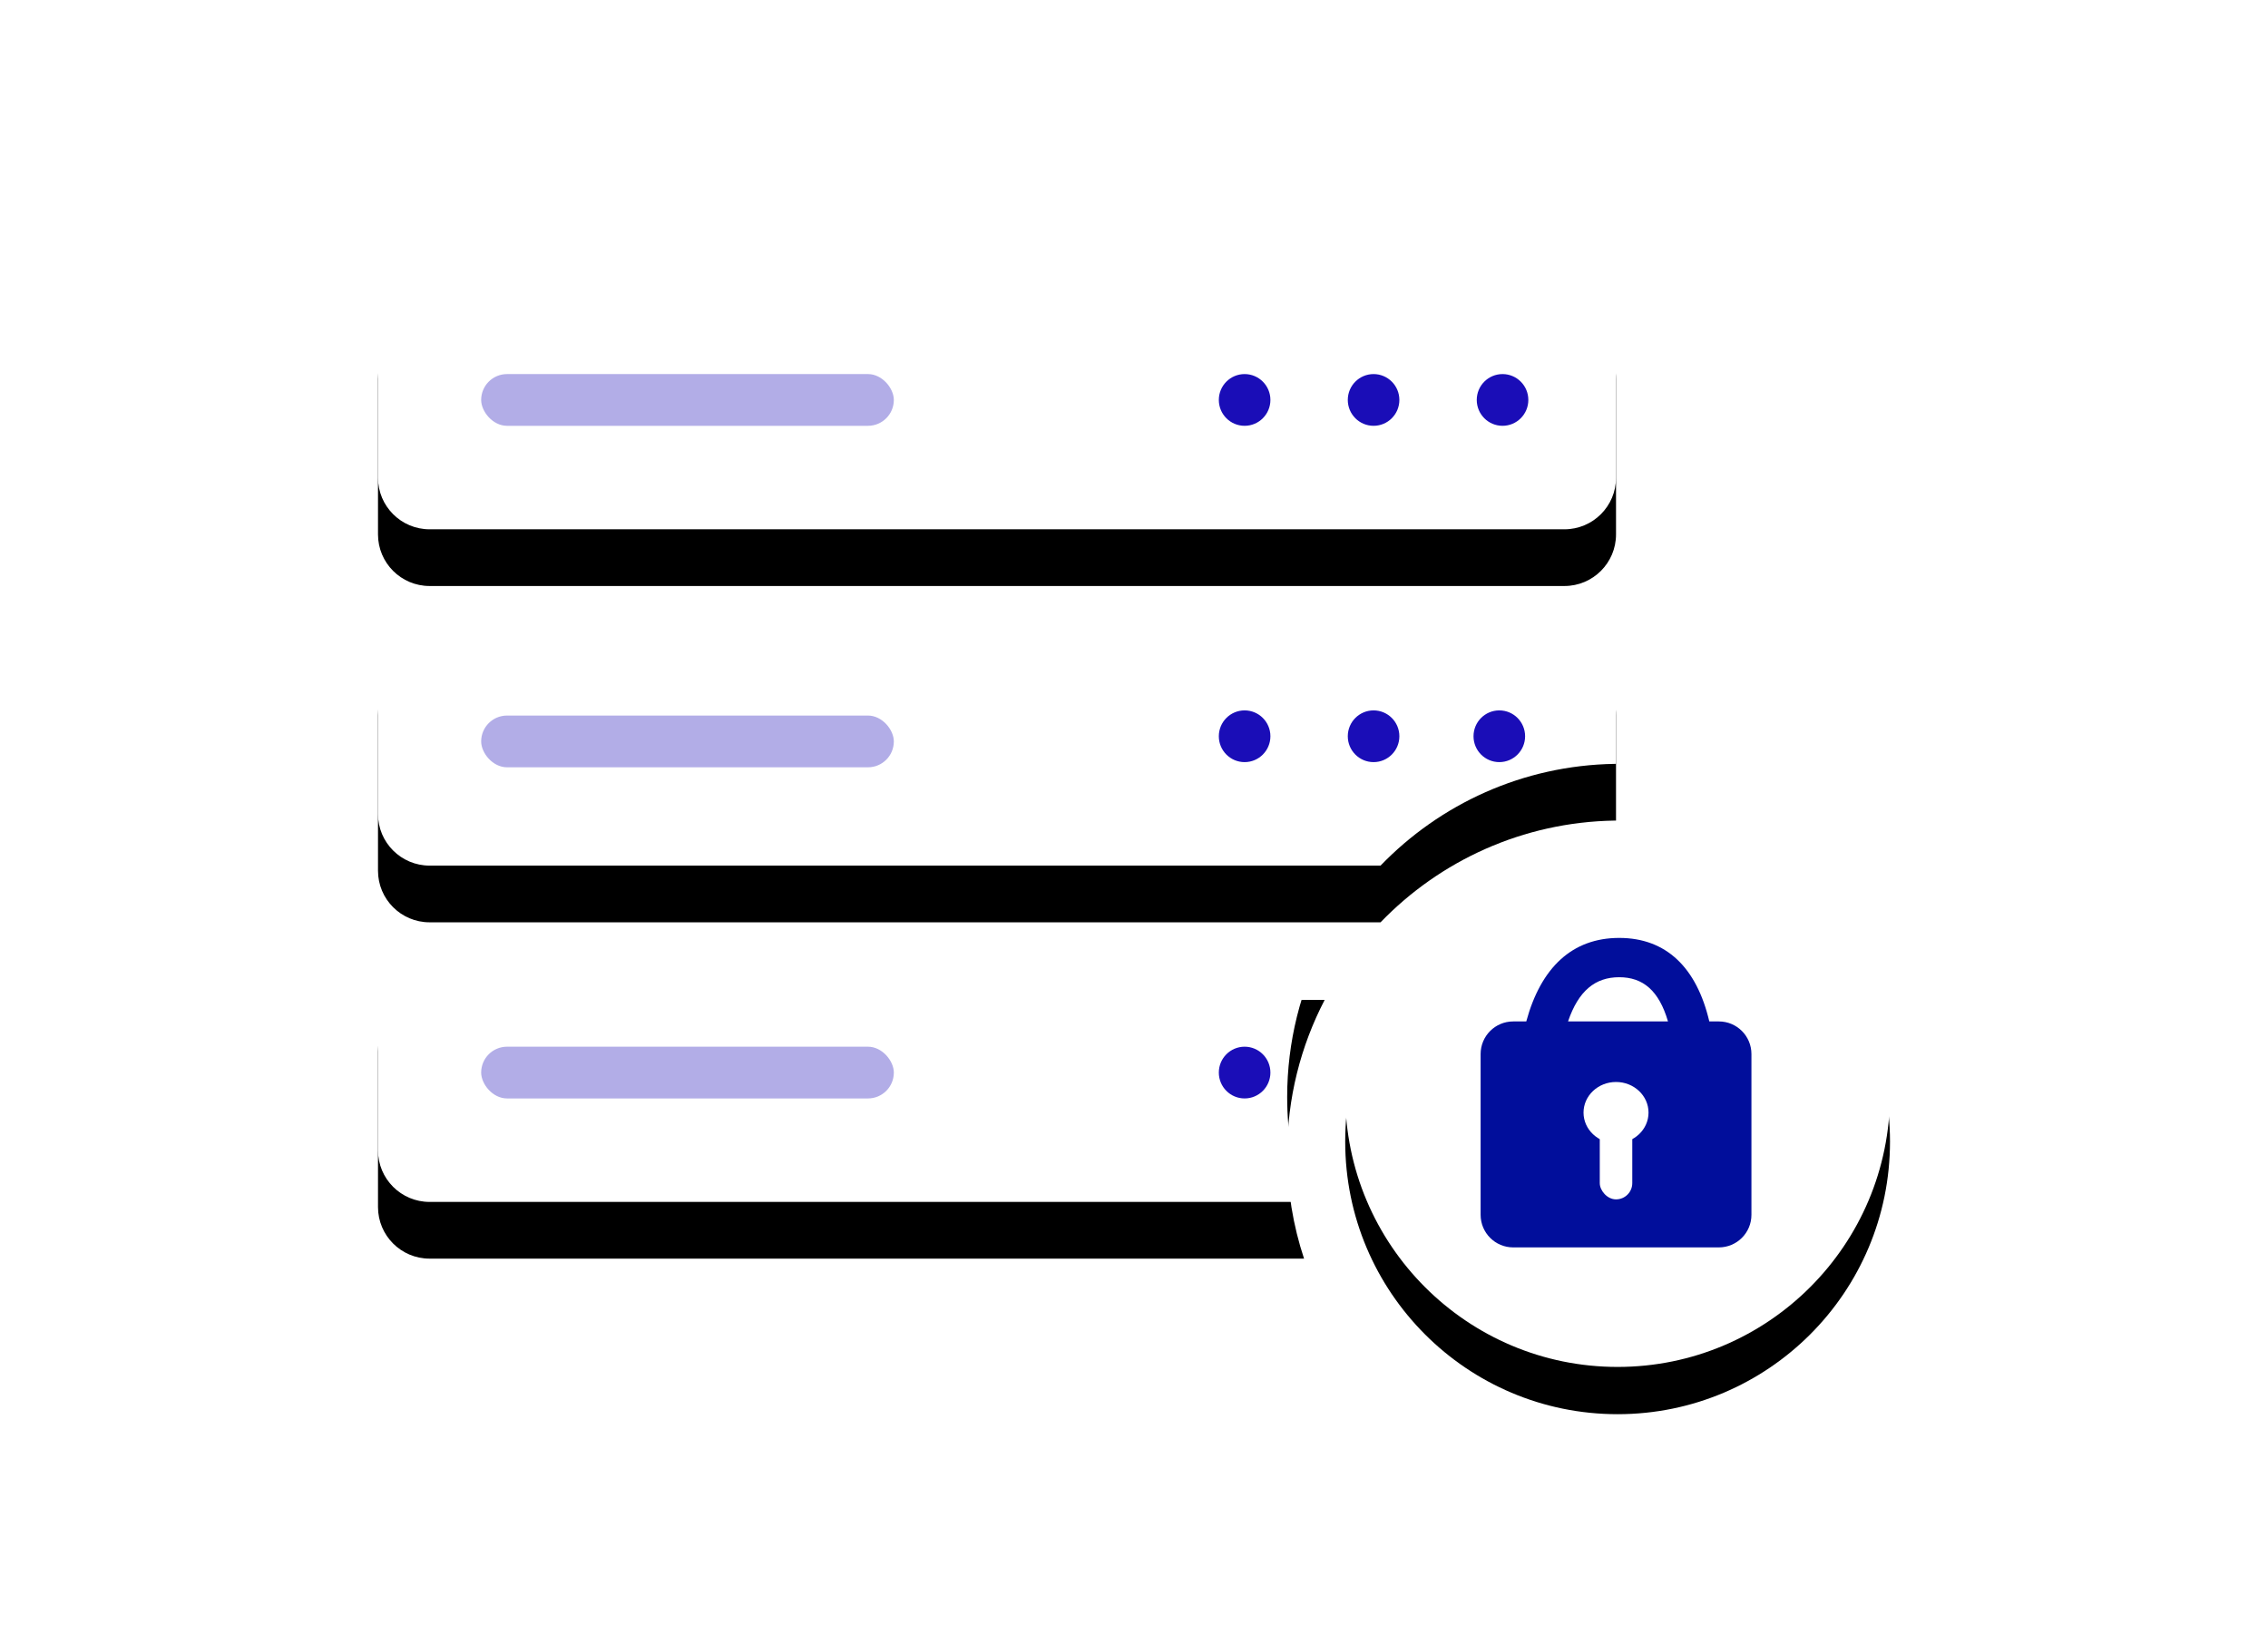
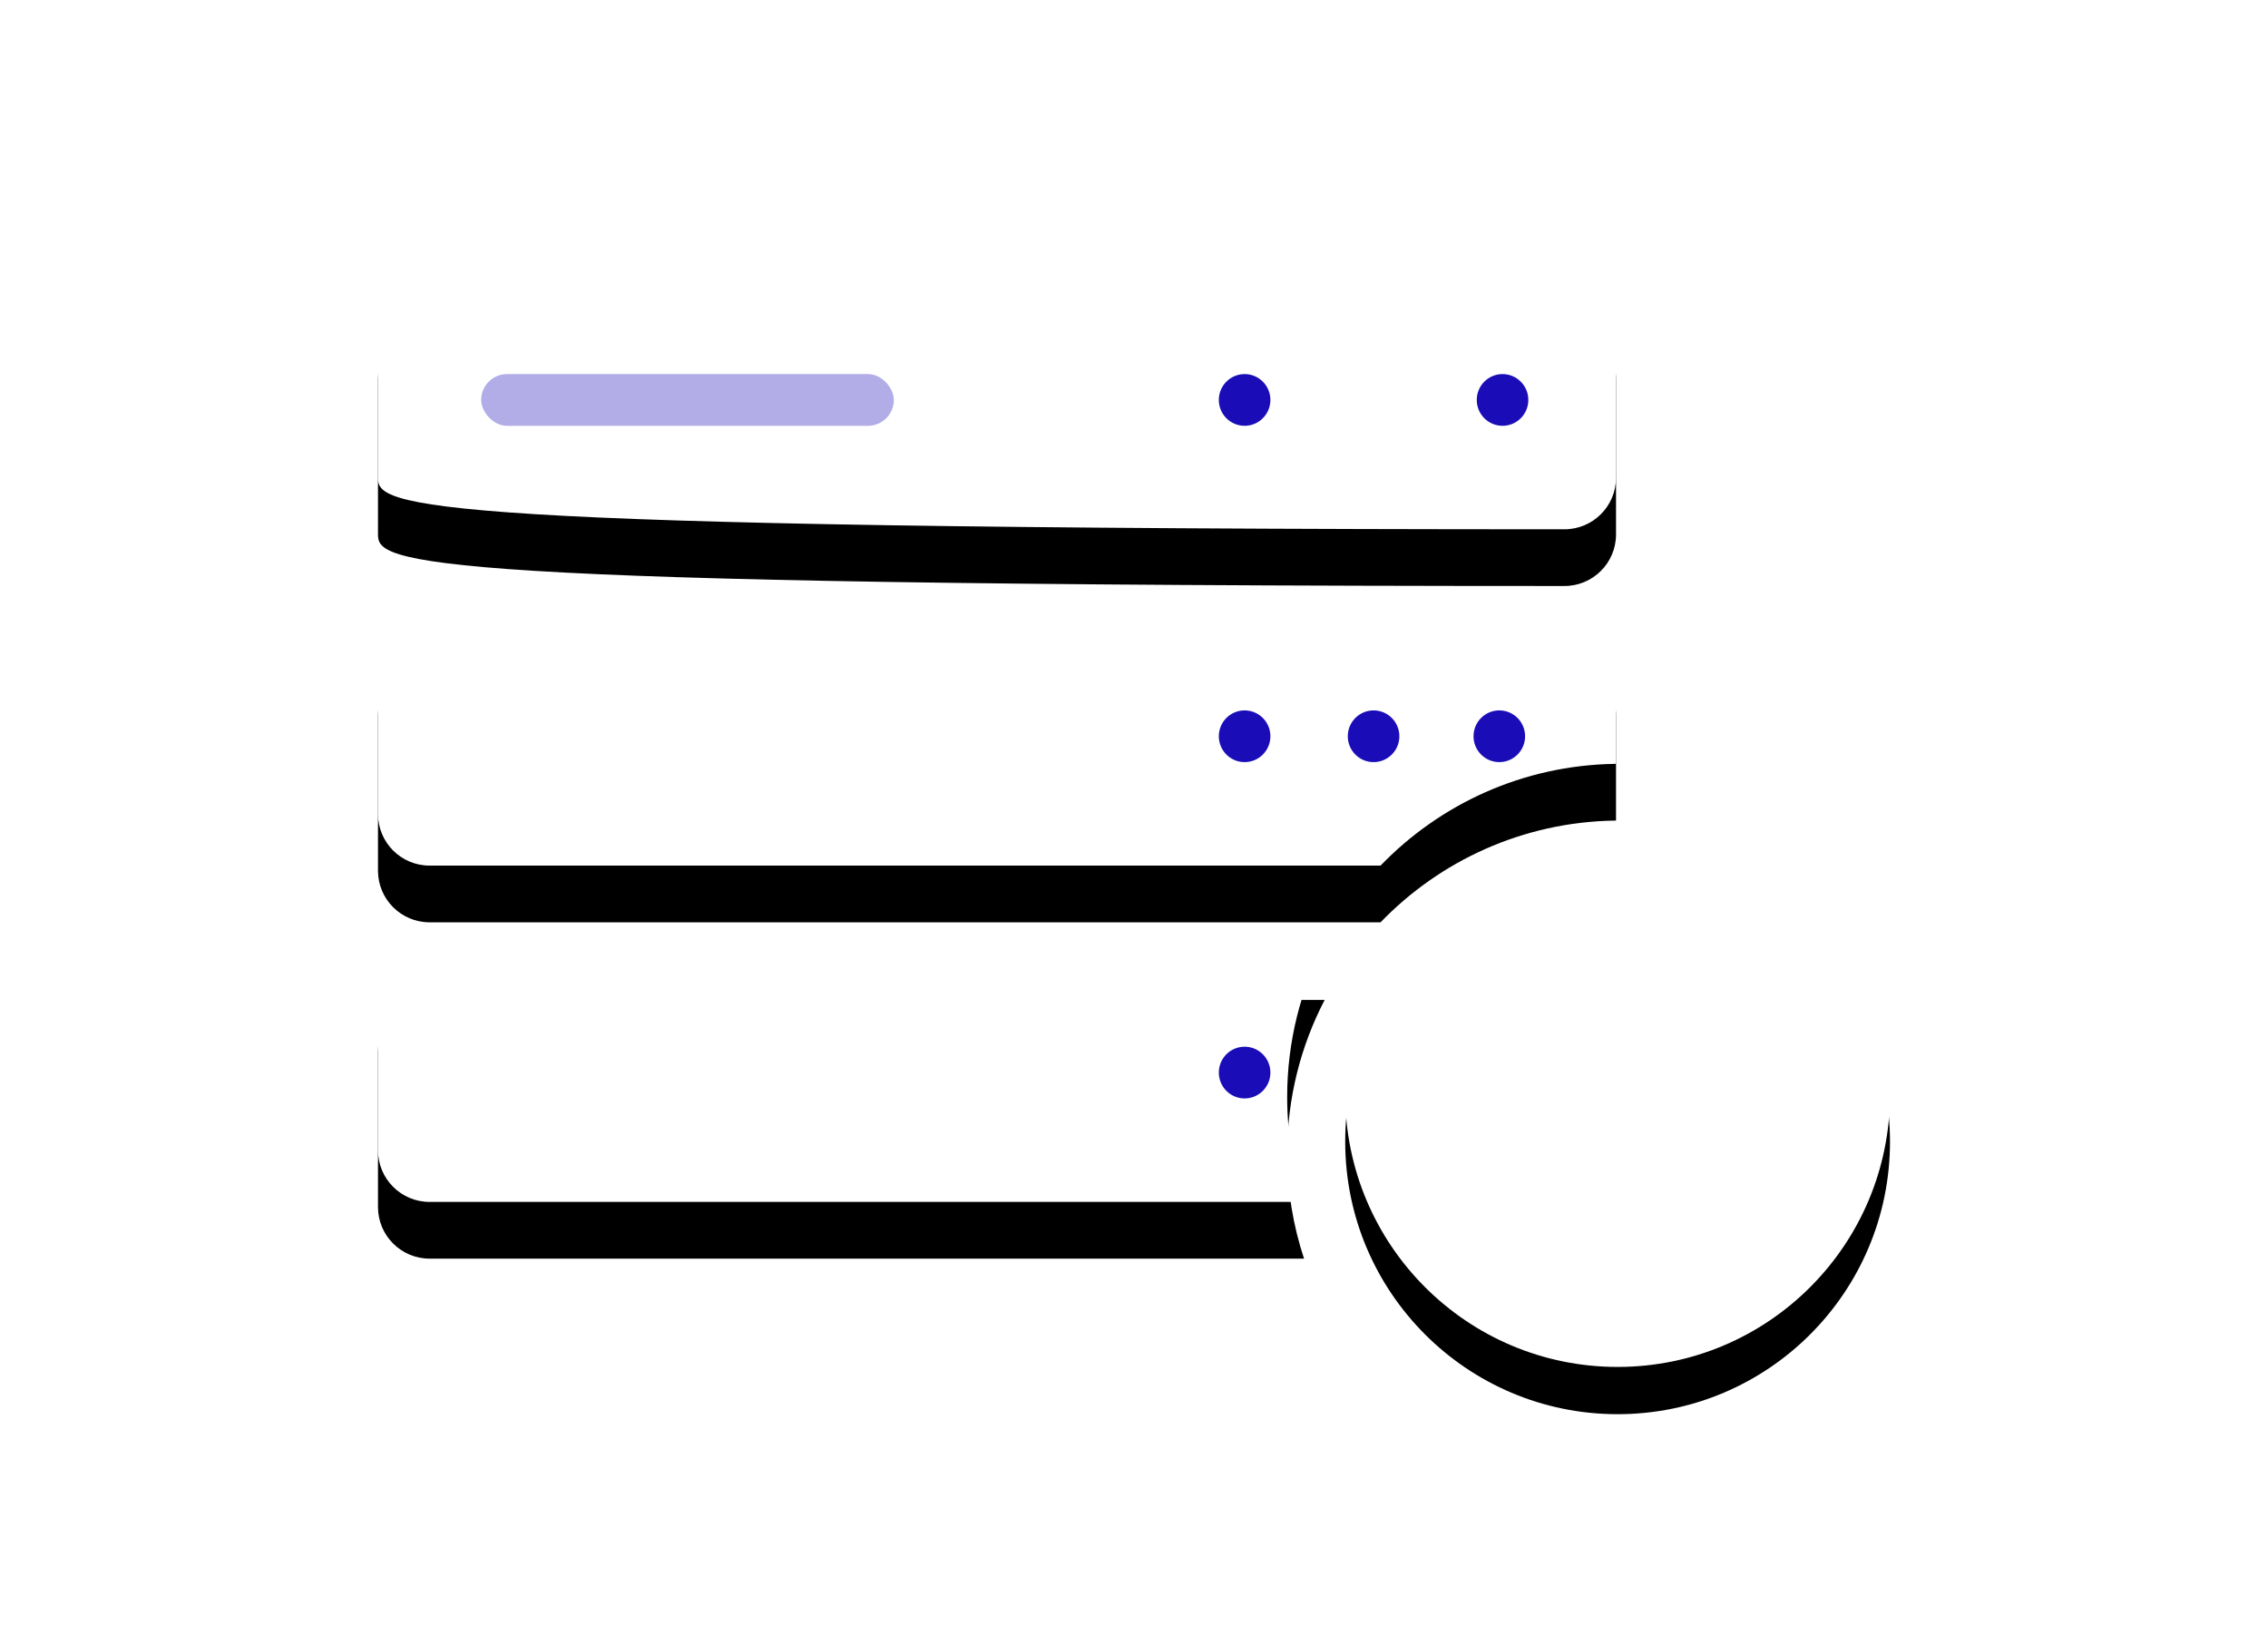
<svg xmlns="http://www.w3.org/2000/svg" xmlns:xlink="http://www.w3.org/1999/xlink" width="240px" height="173px" viewBox="0 0 240 173" version="1.1">
  <title>securite-liee-a-lexploitation</title>
  <defs>
-     <path d="M96.209,87.432 C96.209,91.314 96.836,95.049 97.995,98.541 L5.459,98.54 C2.444,98.54 3.69198497e-16,96.097 0,93.082 L0,76.627 C5.18979923e-16,73.612 2.444,71.168 5.459,71.168 L100.176,71.168 C97.642,76.034 96.209,81.566 96.209,87.432 Z M125.549,35.584 C128.564,35.584 131.008,38.028 131.008,41.043 L131.007,52.191 L130.857,52.192 C121.136,52.35 112.372,56.446 106.09,62.956 L5.459,62.956 C2.444,62.956 -5.18979923e-16,60.512 0,57.498 L0,41.043 C-3.69198497e-16,38.028 2.444,35.584 5.459,35.584 L125.549,35.584 Z M125.549,0 C128.564,3.34380675e-16 131.008,2.444 131.008,5.459 L131.008,21.914 C131.008,24.928 128.564,27.372 125.549,27.372 L5.459,27.372 C2.444,27.372 3.69198497e-16,24.928 0,21.914 L0,5.459 C5.18979923e-16,2.444 2.444,5.53797745e-16 5.459,0 L125.549,0 Z" id="path-1" />
+     <path d="M96.209,87.432 C96.209,91.314 96.836,95.049 97.995,98.541 L5.459,98.54 C2.444,98.54 3.69198497e-16,96.097 0,93.082 L0,76.627 C5.18979923e-16,73.612 2.444,71.168 5.459,71.168 L100.176,71.168 C97.642,76.034 96.209,81.566 96.209,87.432 Z M125.549,35.584 C128.564,35.584 131.008,38.028 131.008,41.043 L131.007,52.191 L130.857,52.192 C121.136,52.35 112.372,56.446 106.09,62.956 L5.459,62.956 C2.444,62.956 -5.18979923e-16,60.512 0,57.498 L0,41.043 C-3.69198497e-16,38.028 2.444,35.584 5.459,35.584 L125.549,35.584 Z M125.549,0 C128.564,3.34380675e-16 131.008,2.444 131.008,5.459 L131.008,21.914 C131.008,24.928 128.564,27.372 125.549,27.372 C2.444,27.372 3.69198497e-16,24.928 0,21.914 L0,5.459 C5.18979923e-16,2.444 2.444,5.53797745e-16 5.459,0 L125.549,0 Z" id="path-1" />
    <filter x="-6.1%" y="-7.1%" width="112.2%" height="116.2%" filterUnits="objectBoundingBox" id="filter-2">
      <feOffset dx="0" dy="1" in="SourceAlpha" result="shadowOffsetOuter1" />
      <feGaussianBlur stdDeviation="2.5" in="shadowOffsetOuter1" result="shadowBlurOuter1" />
      <feColorMatrix values="0 0 0 0 0   0 0 0 0 0   0 0 0 0 0  0 0 0 0.1 0" type="matrix" in="shadowBlurOuter1" result="shadowMatrixOuter1" />
      <feOffset dx="0" dy="2" in="SourceAlpha" result="shadowOffsetOuter2" />
      <feGaussianBlur stdDeviation="1" in="shadowOffsetOuter2" result="shadowBlurOuter2" />
      <feColorMatrix values="0 0 0 0 0   0 0 0 0 0   0 0 0 0 0  0 0 0 0.1 0" type="matrix" in="shadowBlurOuter2" result="shadowMatrixOuter2" />
      <feMorphology radius="1" operator="erode" in="SourceAlpha" result="shadowSpreadOuter3" />
      <feOffset dx="0" dy="3" in="shadowSpreadOuter3" result="shadowOffsetOuter3" />
      <feGaussianBlur stdDeviation="0.5" in="shadowOffsetOuter3" result="shadowBlurOuter3" />
      <feColorMatrix values="0 0 0 0 0   0 0 0 0 0   0 0 0 0 0  0 0 0 0.1 0" type="matrix" in="shadowBlurOuter3" result="shadowMatrixOuter3" />
      <feMerge>
        <feMergeNode in="shadowMatrixOuter1" />
        <feMergeNode in="shadowMatrixOuter2" />
        <feMergeNode in="shadowMatrixOuter3" />
      </feMerge>
    </filter>
    <ellipse id="path-3" cx="28.825" cy="28.836" rx="28.825" ry="28.836" />
    <filter x="-13.9%" y="-12.1%" width="127.8%" height="127.7%" filterUnits="objectBoundingBox" id="filter-4">
      <feOffset dx="0" dy="1" in="SourceAlpha" result="shadowOffsetOuter1" />
      <feGaussianBlur stdDeviation="2.5" in="shadowOffsetOuter1" result="shadowBlurOuter1" />
      <feColorMatrix values="0 0 0 0 0   0 0 0 0 0   0 0 0 0 0  0 0 0 0.1 0" type="matrix" in="shadowBlurOuter1" result="shadowMatrixOuter1" />
      <feOffset dx="0" dy="2" in="SourceAlpha" result="shadowOffsetOuter2" />
      <feGaussianBlur stdDeviation="1" in="shadowOffsetOuter2" result="shadowBlurOuter2" />
      <feColorMatrix values="0 0 0 0 0   0 0 0 0 0   0 0 0 0 0  0 0 0 0.1 0" type="matrix" in="shadowBlurOuter2" result="shadowMatrixOuter2" />
      <feMorphology radius="1" operator="erode" in="SourceAlpha" result="shadowSpreadOuter3" />
      <feOffset dx="0" dy="2" in="shadowSpreadOuter3" result="shadowOffsetOuter3" />
      <feGaussianBlur stdDeviation="0.5" in="shadowOffsetOuter3" result="shadowBlurOuter3" />
      <feColorMatrix values="0 0 0 0 0   0 0 0 0 0   0 0 0 0 0  0 0 0 0.1 0" type="matrix" in="shadowBlurOuter3" result="shadowMatrixOuter3" />
      <feMerge>
        <feMergeNode in="shadowMatrixOuter1" />
        <feMergeNode in="shadowMatrixOuter2" />
        <feMergeNode in="shadowMatrixOuter3" />
      </feMerge>
    </filter>
  </defs>
  <g id="DESKTOP" stroke="none" stroke-width="1" fill="none" fill-rule="evenodd">
    <g id="Page-SNC---Desktop" transform="translate(-1275, -2780)">
      <g id="La-qualification-SecNumCloud" transform="translate(-1, 1550.874)">
        <g id="Icones-thématiques" transform="translate(407, 881.756)">
          <g id="securite-liee-a-lexploitation" transform="translate(869, 348)">
            <g id="Group-17" transform="translate(40, 28)">
              <g id="Combined-Shape">
                <use fill="black" fill-opacity="1" filter="url(#filter-2)" xlink:href="#path-1" />
                <use fill="#FFFFFF" fill-rule="evenodd" xlink:href="#path-1" />
              </g>
              <g id="Group-16" transform="translate(88.976, 10.949)" fill="#1A0DB7">
                <ellipse id="Oval-Copy-4" cx="2.729" cy="2.737" rx="2.729" ry="2.737" />
-                 <ellipse id="Oval-Copy-5" cx="16.376" cy="2.737" rx="2.729" ry="2.737" />
                <ellipse id="Oval-Copy-6" cx="30.023" cy="2.737" rx="2.729" ry="2.737" />
              </g>
              <g id="Group-16-Copy-3" transform="translate(10.917, 10.949)" fill="#1A0DB7" opacity="0.339">
                <rect id="Rectangle" x="0" y="0" width="43.669" height="5.474" rx="2.737" />
-                 <rect id="Rectangle-Copy-11" x="0" y="36.131" width="43.669" height="5.474" rx="2.737" />
-                 <rect id="Rectangle-Copy-12" x="0" y="71.168" width="43.669" height="5.474" rx="2.737" />
              </g>
              <g id="Group-16-Copy" transform="translate(88.976, 46.533)" fill="#1A0DB7">
                <ellipse id="Oval-Copy-4" cx="2.729" cy="2.737" rx="2.729" ry="2.737" />
                <ellipse id="Oval-Copy-5" cx="16.376" cy="2.737" rx="2.729" ry="2.737" />
                <ellipse id="Oval-Copy-8" cx="29.681" cy="2.737" rx="2.729" ry="2.737" />
              </g>
              <g id="Group-16-Copy-2" transform="translate(88.976, 82.117)" fill="#1A0DB7">
                <ellipse id="Oval-Copy-4" cx="2.729" cy="2.737" rx="2.729" ry="2.737" />
                <ellipse id="Oval-Copy-6" cx="30.023" cy="2.737" rx="2.729" ry="2.737" />
              </g>
              <g id="Group-50" transform="translate(102.35, 58.327)">
                <g id="Oval">
                  <use fill="black" fill-opacity="1" filter="url(#filter-4)" xlink:href="#path-3" />
                  <use fill="#FFFFFF" fill-rule="evenodd" xlink:href="#path-3" />
                </g>
                <g id="Group-22-Copy" transform="translate(14.329, 12.28)">
-                   <path d="M14.665,0 C19.646,0 22.862,3.144 24.2,8.836 L25.208,8.836 C27.114,8.836 28.658,10.38 28.658,12.286 L28.658,29.296 C28.658,31.201 27.114,32.745 25.208,32.745 L3.45,32.745 C1.544,32.745 2.33313622e-16,31.201 0,29.296 L0,12.286 C-2.33313622e-16,10.38 1.544,8.836 3.45,8.836 L4.831,8.836 C6.383,3.13 9.697,0 14.665,0 Z M14.665,4.158 C12.136,4.158 10.356,5.585 9.251,8.836 L19.828,8.836 C18.873,5.571 17.181,4.158 14.665,4.158 Z" id="Combined-Shape" fill="#010E9B" />
                  <g id="Group-21" transform="translate(10.89, 15.243)" fill="#FFFFFF">
                    <ellipse id="Oval-Copy-4" cx="3.439" cy="3.24" rx="3.439" ry="3.24" />
-                     <rect id="Rectangle" x="1.719" y="3.24" width="3.439" height="9.18" rx="1.719" />
                  </g>
                </g>
              </g>
            </g>
          </g>
        </g>
      </g>
    </g>
  </g>
</svg>